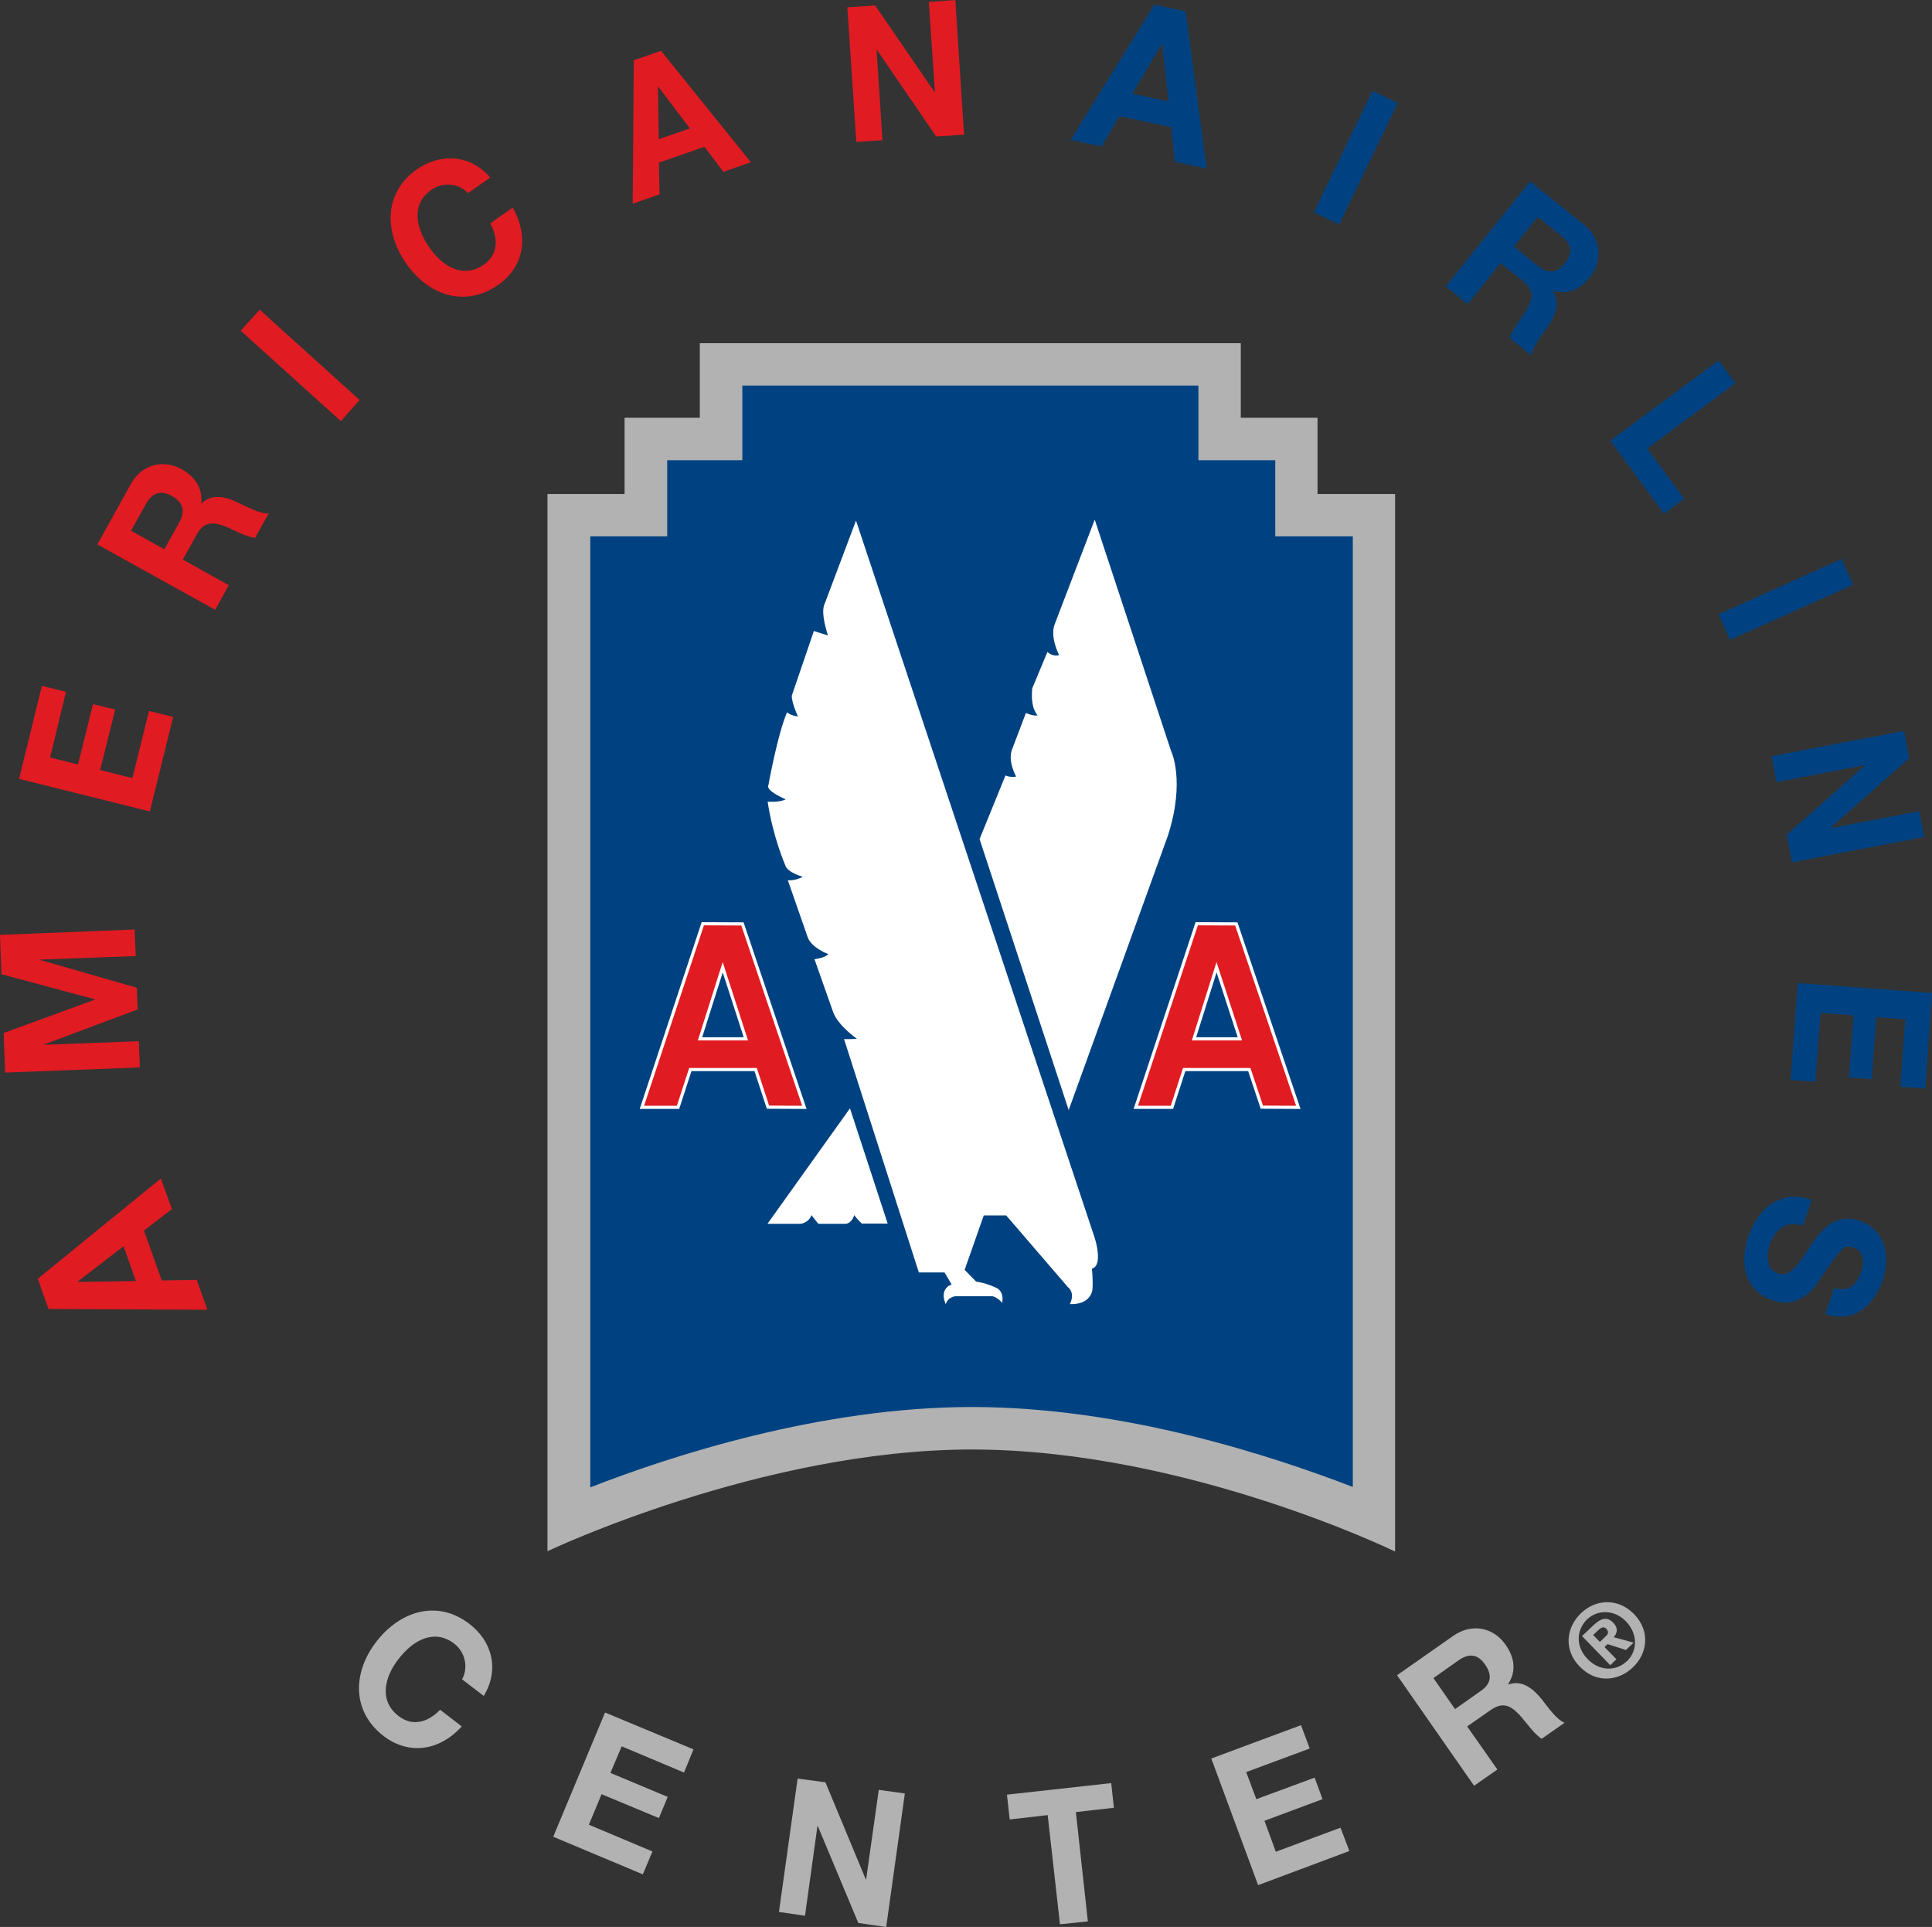
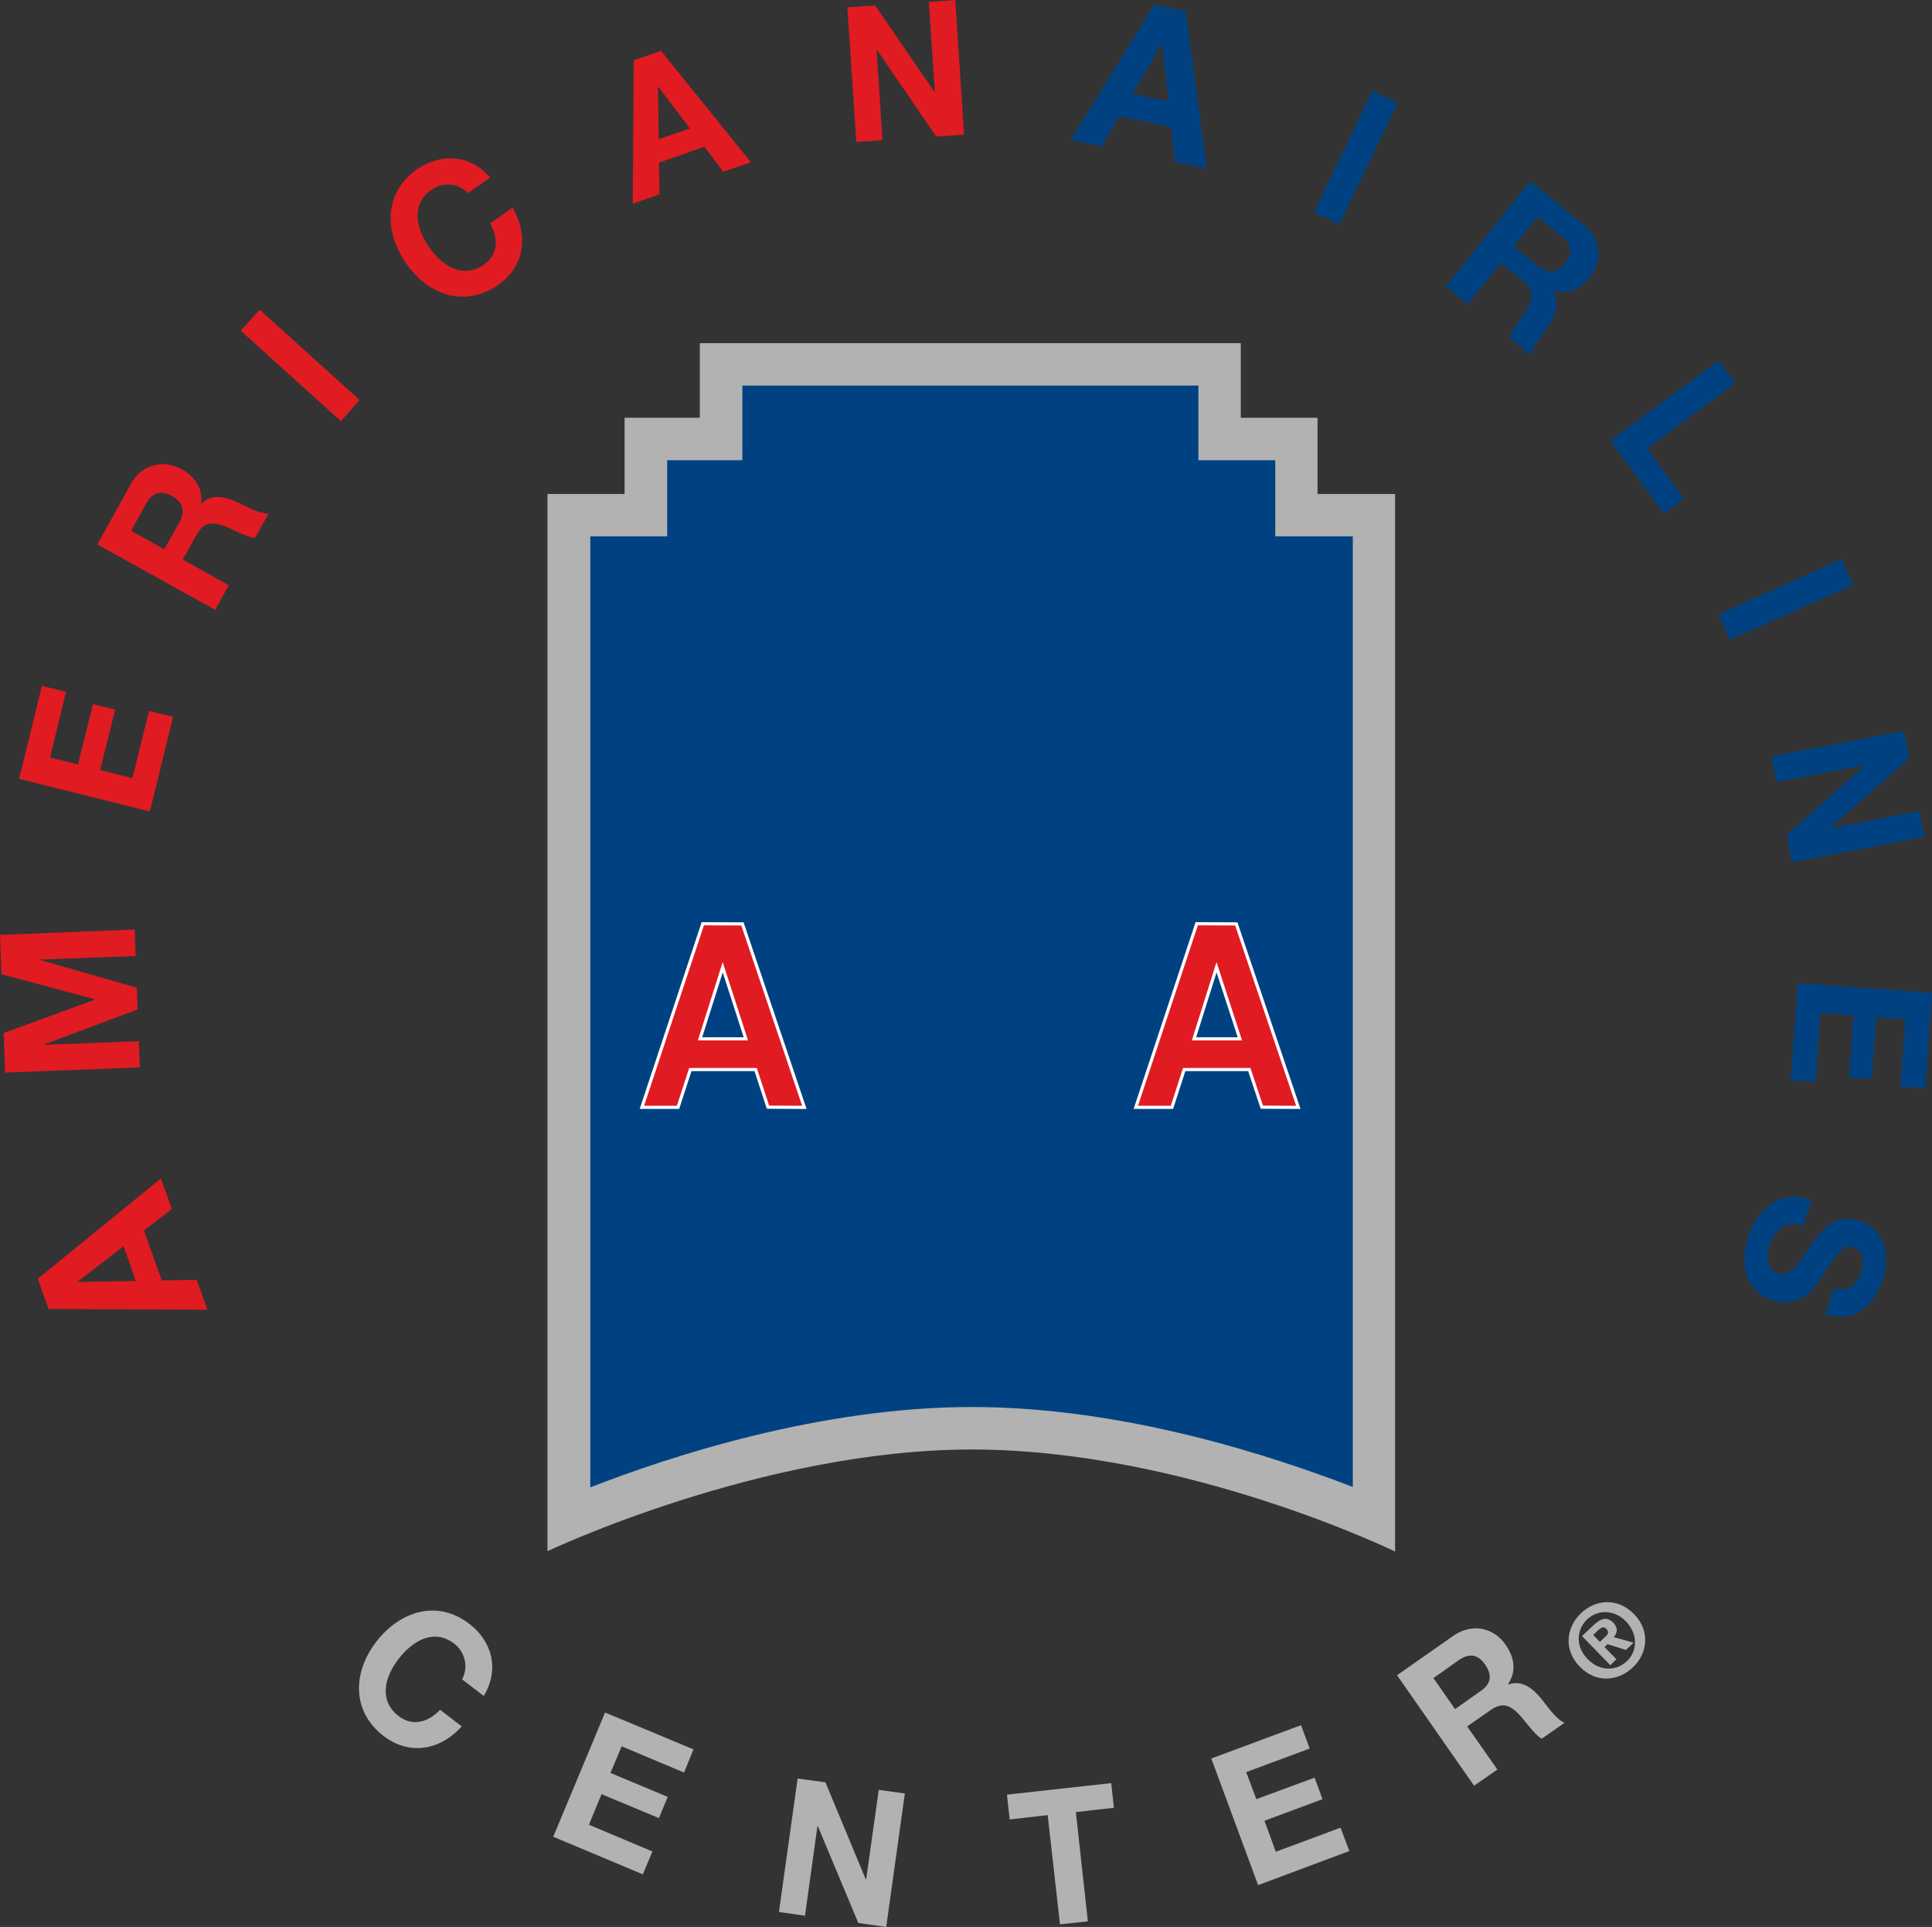
<svg xmlns="http://www.w3.org/2000/svg" xml:space="preserve" width="208.639px" height="208.052px" x="0px" y="0px" viewBox="0 0 208.639 208.052">
  <rect x="0" y="0" width="208.639" height="208.052" fill="#333333" stroke="none" />
  <path fill="#004281" d="M148.415 164.923V55.537h-8.353v-8.208h-8.318v-8.053H77.815v8.053h-8.144v8.208h-8.318V164.61c13.384-5.15 24.073-9.914 43.146-9.914 19.38-.001 30.33 4.854 43.916 10.227M125.458 4.743l.049.021.681 6.187-3.9-.828m-6.667 4.982 3.345.706 1.913-3.268 5.611 1.186.39 3.745 3.429.723-2.268-16.966-3.387-.727zm32.592-5.302 2.74 1.317-6.332 13.113-2.736-1.314m24.174.504 2.594 2.083c1.047.87 1.249 1.794.355 2.894-.9 1.161-1.854 1.161-2.924.31l-2.595-2.09m-7.361 4.297 2.368 1.93 3.557-4.447 2.361 1.901c1.207.971 1.225 1.847.414 3.172-.598 1.001-1.502 2.072-1.795 3.015l2.365 1.898c.08-.977 1.182-2.285 1.697-3.036.841-1.197 1.491-2.675.58-3.919l.018-.035c1.609.455 2.932-.125 3.984-1.464 1.395-1.714 1.318-4.113-.629-5.675l-5.811-4.67zm29.46 8.008 1.829 2.445-9.535 7.055 3.988 5.418-2.183 1.61-5.791-7.873m24.961 12.786 1.262 2.775-13.294 5.942-1.237-2.757m20.029 12.589.563 2.954-8.516 7.519.035.027 9.559-1.839.55 2.788-14.288 2.741-.575-2.976 8.471-7.501v-.024l-9.566 1.836-.539-2.799m17.328 25.564-.723 10.311-2.706-.184.542-7.286-3.129-.218-.49 6.669-2.459-.159.487-6.72-3.557-.246-.563 7.42-2.674-.187.776-10.467m.548 26.188c-1.836-.616-3.008.497-3.558 2.013-.313 1.022-.528 2.675.845 3.147 1.499.521 2.428-1.367 3.613-3.102 1.225-1.764 2.691-3.433 5.278-2.566 2.789.987 3.286 3.964 2.479 6.321-.953 2.74-3.084 4.823-6.225 3.728l.946-2.799c1.677.487 2.485-.469 2.948-1.854.33-.911.279-2.114-.858-2.521-1.089-.368-1.409.213-3.439 3.161-.563.887-2.208 3.609-5.334 2.521-2.538-.846-3.77-3.397-2.549-6.955.987-2.89 3.436-5.08 6.815-3.877" />
  <path fill="#B2B2B2" d="M49.899 181.313c.709-1.278.337-2.948-.853-3.859-2.183-1.652-4.481-.337-6.026 1.693-1.492 1.906-2.135 4.493.035 6.138 1.463 1.13 3.126.717 4.475-.686l2.333 1.799c-2.434 2.694-5.765 3.091-8.436 1.035-3.415-2.614-3.374-6.801-.821-10.14 2.625-3.422 6.669-4.594 10.074-1.971 2.42 1.835 3.314 4.878 1.562 7.785m13.1 1.789 9.549 3.978-1.022 2.504-6.732-2.831-1.215 2.872 6.187 2.588-.953 2.287-6.193-2.579-1.367 3.297 6.862 2.888-1.037 2.47-9.677-4.061m26.392-6.282 3.002.405 4.357 10.476.038.017 1.366-9.677 2.817.39-2.013 14.414-3.012-.432-4.364-10.435-.052-.018-1.342 9.67-2.814-.406m29.022-10.459-4.103.472-.296-2.68 11.26-1.245.289 2.662-4.107.464 1.296 11.801-3.013.317m16.343-17.901 9.69-3.599.936 2.521-6.857 2.545 1.092 2.924 6.297-2.326.852 2.326-6.269 2.333 1.227 3.342 6.986-2.597.956 2.518-9.855 3.685m18.934-22.355 2.703-1.913c1.111-.781 2.075-.716 2.875.456.852 1.206.592 2.143-.528 2.89l-2.716 1.915m2.055 8.276 2.515-1.752-3.262-4.652 2.493-1.739c1.255-.884 2.09-.639 3.137.473.807.877 1.568 2.059 2.416 2.599l2.473-1.729c-.904-.362-1.863-1.781-2.447-2.514-.926-1.155-2.133-2.146-3.6-1.624l-.035-.053c.891-1.408.686-2.841-.291-4.238-1.249-1.805-3.564-2.396-5.623-.972l-6.094 4.268zM133.994 37.054v8.05h8.287v8.228h8.377v114.185S128.041 156.5 104.949 156.5c-22.725 0-45.828 10.981-45.828 10.981V53.332h8.328v-8.228h8.126v-8.05h53.979m12.745 20.853h-4.58v-8.22h-8.301V41.63H80.166v8.057H72.05v8.22h-8.304v102.682c8.683-3.391 24.901-8.676 41.204-8.676 16.479 0 32.491 5.304 41.143 8.631V57.907z" />
  <path fill="#FFF" d="m86.624 119.387-3.565-.018-1.331-4.062h-7.303l-1.328 4.079h-3.54l6.464-19.479 4.034.017m.727 12.407-2.737-8.46-2.682 8.46z" />
  <path fill="none" stroke="#FFF" stroke-width="0.684" d="m86.624 119.387-3.565-.018-1.331-4.062h-7.303l-1.328 4.079h-3.54l6.464-19.479 4.034.017zm-5.842-7.056-2.737-8.46-2.682 8.46z" />
  <path fill="#FFF" d="m139.969 119.387-3.578-.018-1.353-4.062h-7.282l-1.32 4.079h-3.541l6.465-19.479 4.027.017m.744 12.407-2.758-8.46-2.664 8.46z" />
  <path fill="none" stroke="#FFF" stroke-width="0.684" d="m139.969 119.387-3.578-.018-1.353-4.062h-7.282l-1.32 4.079h-3.541l6.465-19.479 4.027.017zm-5.838-7.056-2.758-8.46-2.664 8.46z" />
-   <path fill="#FFF" d="m118.221 133.657-25.78-77.453-3.373 8.954c-.521.974.347 3.453.347 3.453l-1.526-.48-2.309 6.767c-.33.438.588 2.456.588 2.456-.883-.119-1.172-.456-1.172-.456-1.043 2.427-2.013 7.865-2.013 7.865-.351.623 1.878 1.54 1.878 1.54-.724.362-1.961.254-1.961.254.574 3.826 1.878 6.802 1.878 6.802.219.877 1.923 1.298 1.923 1.298-.859.479-1.621.379-1.621.379l2.132 6.126c.424 1.207 2.243 1.851 2.243 1.851-.452.452-1.499.546-1.499.546l2.024 5.738c.55 1.468 2.56 2.857 2.56 2.857-.664.06-1.391.035-1.391.035l8.078 25.193H102l.765 1.29c-1.433.581-.633 2.132-.633 2.132.313-.918 1.213-.858 1.213-.858h3.811c.627.142 1.078.727 1.078.727.213-1.35-.668-1.646-.668-1.646-1.334-.591-2.145-.647-2.145-.647l-1.249-1.275 2.065-5.874h2.428l6.658 7.738c.859.709.209 1.836.209 1.836 2.372.076 2.445-1.617 2.445-1.617.076-1.047-.066-2.208-.066-2.208 1.28-.356.31-3.323.31-3.323m-2.813-13.804 10.707-29.603c1.938-6.005.338-9.204.338-9.204l-8.232-24.943-4.321 11.288c-.546 1.381.473 3.335.473 3.335-.675.229-1.263-.335-1.263-.335l-1.638 3.937c-.219 2.216.588 2.907.588 2.907-.452.119-1.272-.254-1.272-.254l-1.481 3.901c-.528 1.283.431 2.97.431 2.97-.698.108-1.154-.129-1.154-.129l-2.799 6.872m-13.995 29.07-8.909 12.466h3.592c.959-.178 1.162-.935 1.162-.935.389.524.741.935.741.935h2.917c.699-.024.96-.935.96-.935.372.524.817.91.817.91h2.792" />
  <path fill="#E01B22" d="m8.436 138.404-.031-.045 4.945-3.808 1.318 3.759m7.726 3.102-1.145-3.228-3.776.066-1.93-5.393 3.025-2.313-1.196-3.304-13.293 10.827 1.162 3.262zM.556 115.806l-.16-4.275 9.886-3.616-.042-.024-10.087-2.706L0 100.937l14.538-.582.119 2.866-10.3.385v.046l10.418 2.991.094 2.343-10.098 3.777v.041l10.223-.386.111 2.831M2.059 84.095l2.465-10.046 2.601.647-1.714 7.091 3.011.751 1.624-6.511 2.395.581-1.627 6.525 3.481.879 1.798-7.25 2.608.639-2.518 10.209m-2.03-30.308 1.616-2.903c.668-1.169 1.551-1.534 2.799-.849 1.263.723 1.433 1.659.8 2.844l-1.624 2.911m5.495 6.535 1.467-2.657-4.965-2.771 1.481-2.656c.727-1.339 1.586-1.491 3.046-.945 1.061.43 2.298 1.165 3.276 1.259l1.47-2.63c-.963.059-2.455-.792-3.314-1.174-1.29-.64-2.848-1.009-3.946.104l-.024-.017c.177-1.645-.643-2.858-2.114-3.693-1.923-1.061-4.284-.592-5.487 1.596l-3.617 6.526zm2.754-30.135 2.051-2.267 10.79 9.75-2.017 2.285m13.715-24.619c-.987-1.082-2.688-1.231-3.922-.372-2.264 1.562-1.7 4.166-.233 6.249 1.373 1.996 3.613 3.401 5.849 1.86 1.541-1.071 1.638-2.771.716-4.475l2.427-1.704c1.812 3.189 1.172 6.451-1.603 8.374-3.529 2.441-7.501 1.126-9.893-2.33-2.479-3.54-2.344-7.755 1.179-10.199 2.514-1.711 5.682-1.634 7.89.911m18.106-9.769.059-.021 3.397 4.493-3.363 1.158m-2.815 6.969 2.907-1.019-.077-3.415 4.913-1.717 2.048 2.708 2.97-1.04-9.701-12.028-2.942 1.019zM91.505.793l3.008-.202 6.416 9.354h.031l-.657-9.733L103.168 0l.939 14.539-3.011.195-6.388-9.34h-.042l.633 9.743-2.824.188m-5.851 104.062-3.565-.018-1.331-4.062h-7.303l-1.328 4.079h-3.54l6.464-19.479 4.034.017m.727 12.407-2.737-8.46-2.682 8.46zm59.187 7.056-3.578-.018-1.353-4.062h-7.282l-1.32 4.079h-3.541l6.465-19.479 4.027.017m.744 12.407-2.758-8.46-2.664 8.46z" />
  <path fill="#B2B2B2" d="m172.777 177.276-.727-.751.466-.445c.261-.253.615-.563.942-.235.32.351.219.591-.094.858m-.09 1.124.327-.313 1.988.633.828-.794-2.148-.59c.375-.432.521-.961-.046-1.559-.698-.709-1.362-.473-2.19.313l-1.189 1.127 3.053 3.147.658-.645zm3.2-3.544c-1.794-1.836-4.204-1.593-5.748-.098-1.558 1.488-1.93 3.898-.136 5.748 1.781 1.854 4.201 1.582 5.752.083 1.56-1.473 1.912-3.893.132-5.733m-.859.803c1.289 1.363 1.217 3.169.086 4.264h-.017c-1.147 1.112-2.942 1.112-4.232-.22-1.321-1.355-1.228-3.126-.083-4.266 1.13-1.092 2.959-1.127 4.246.222" />
</svg>